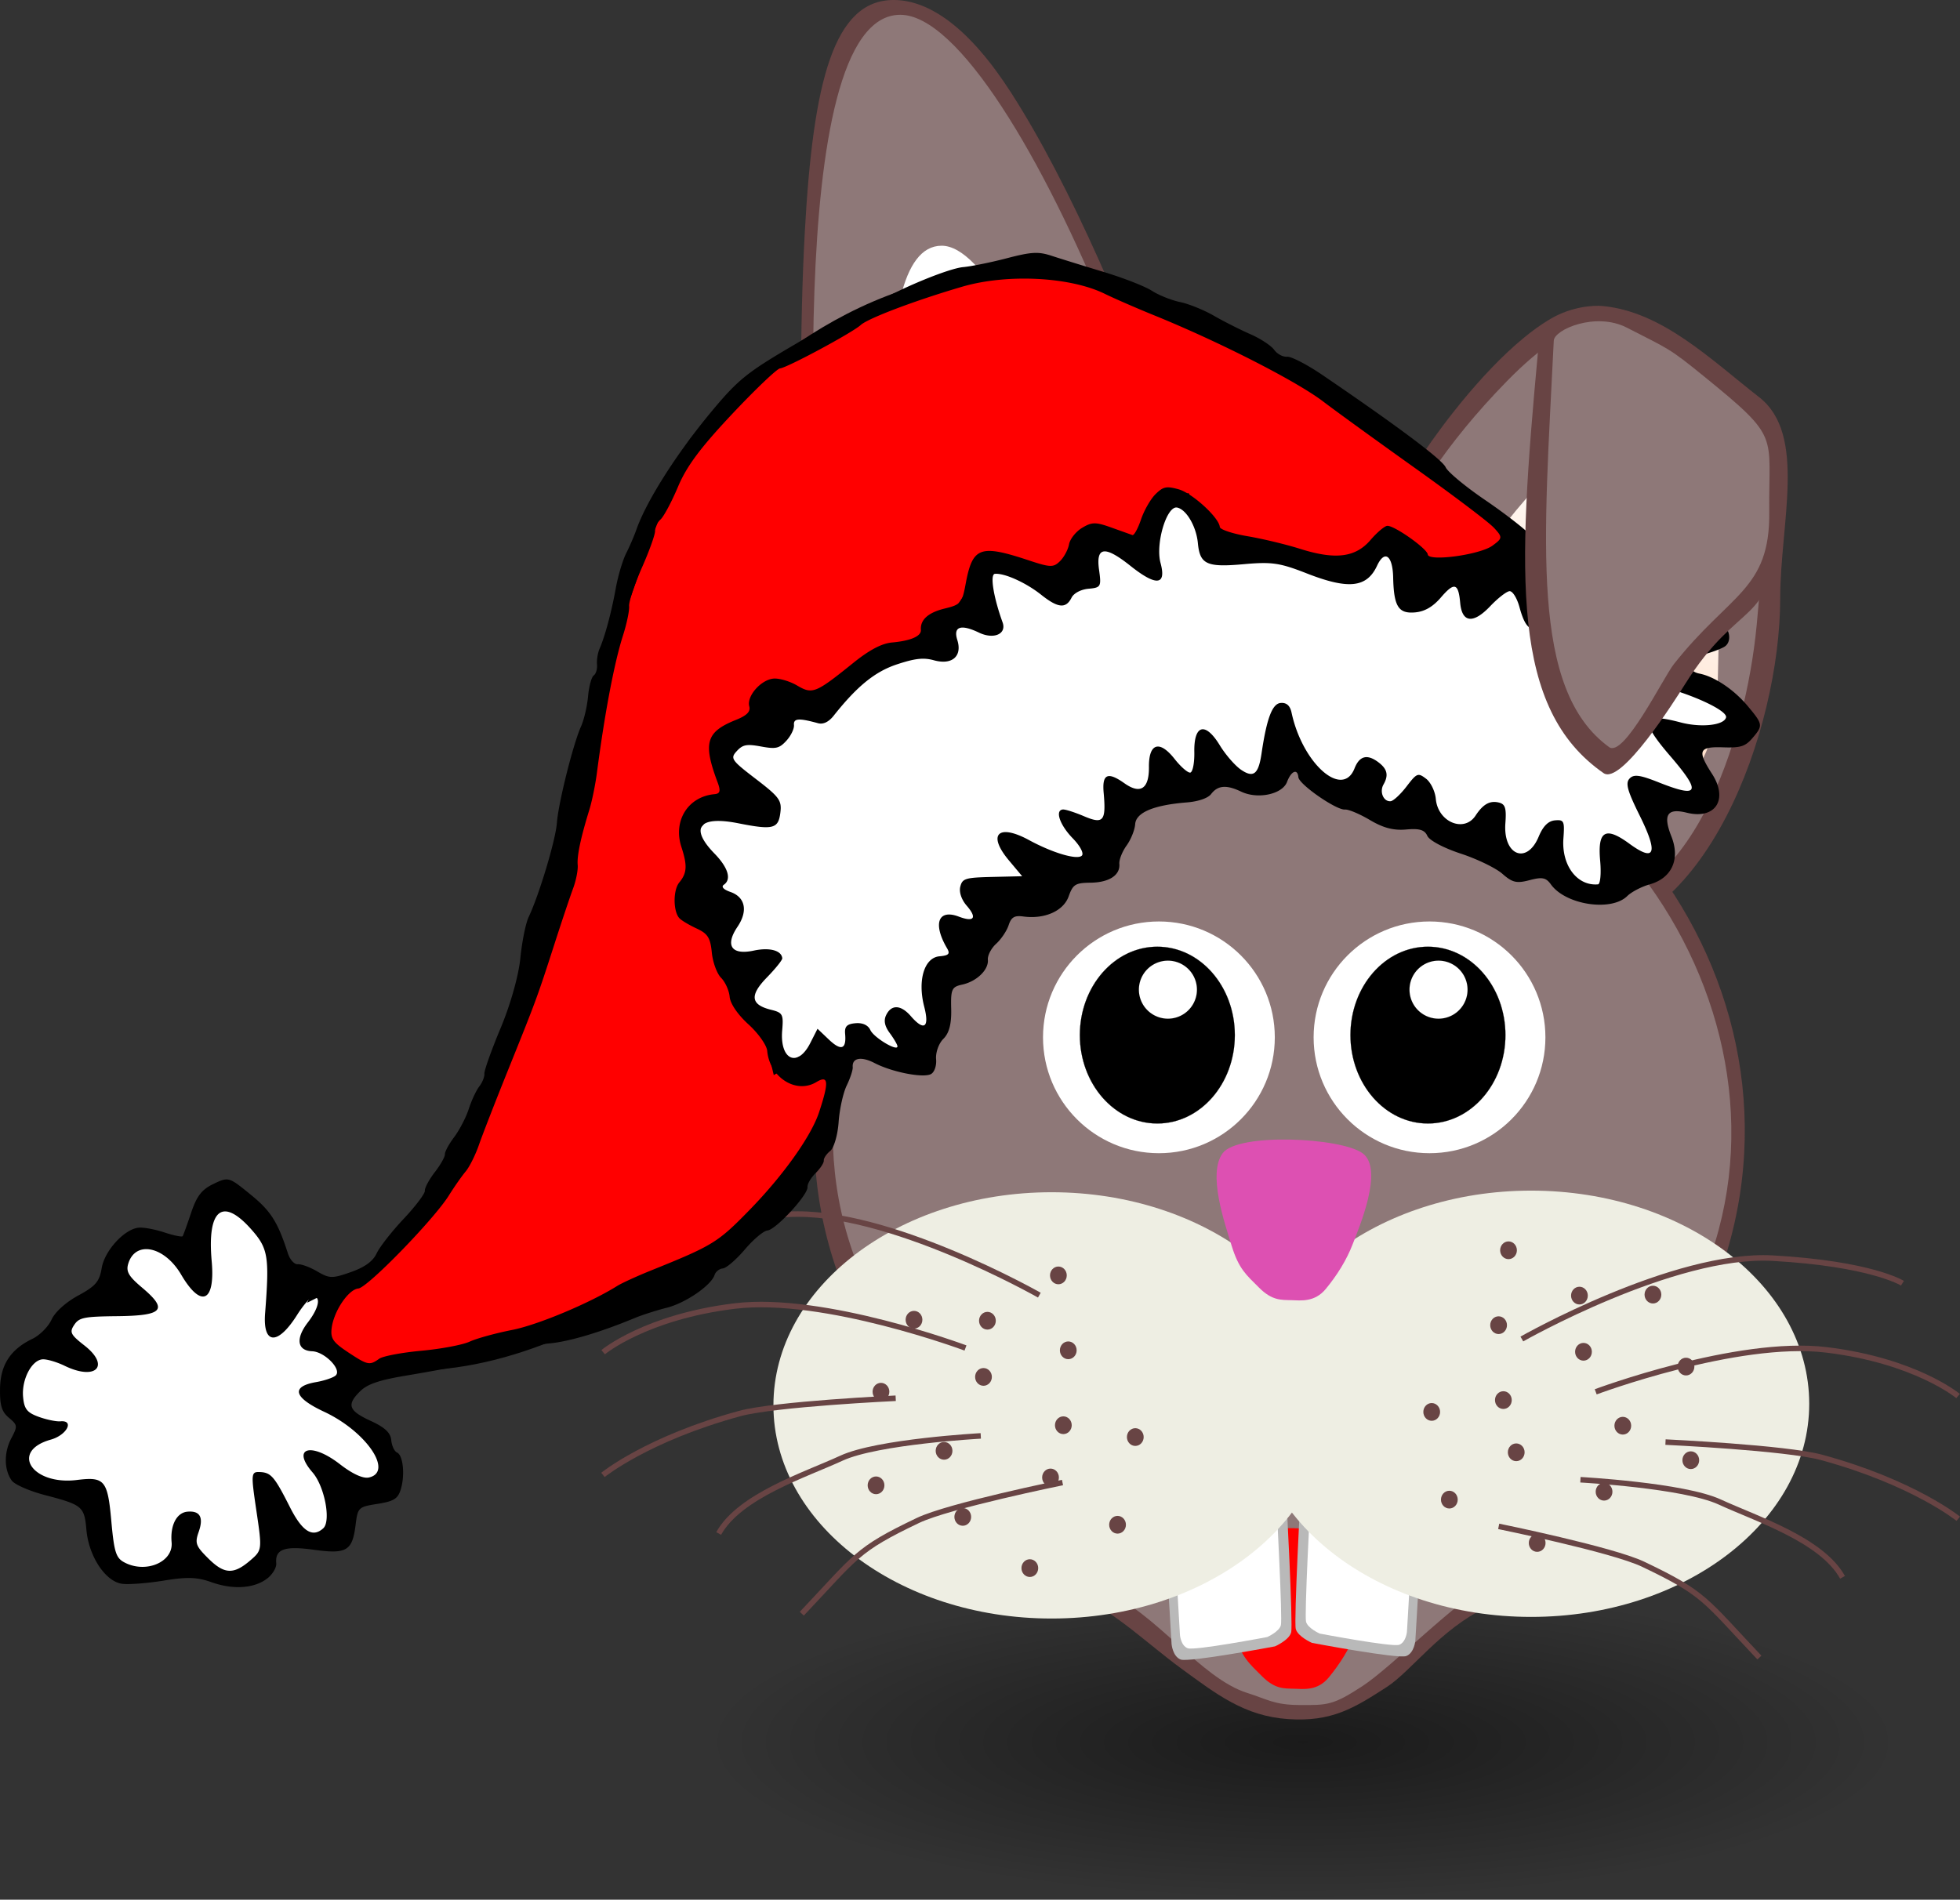
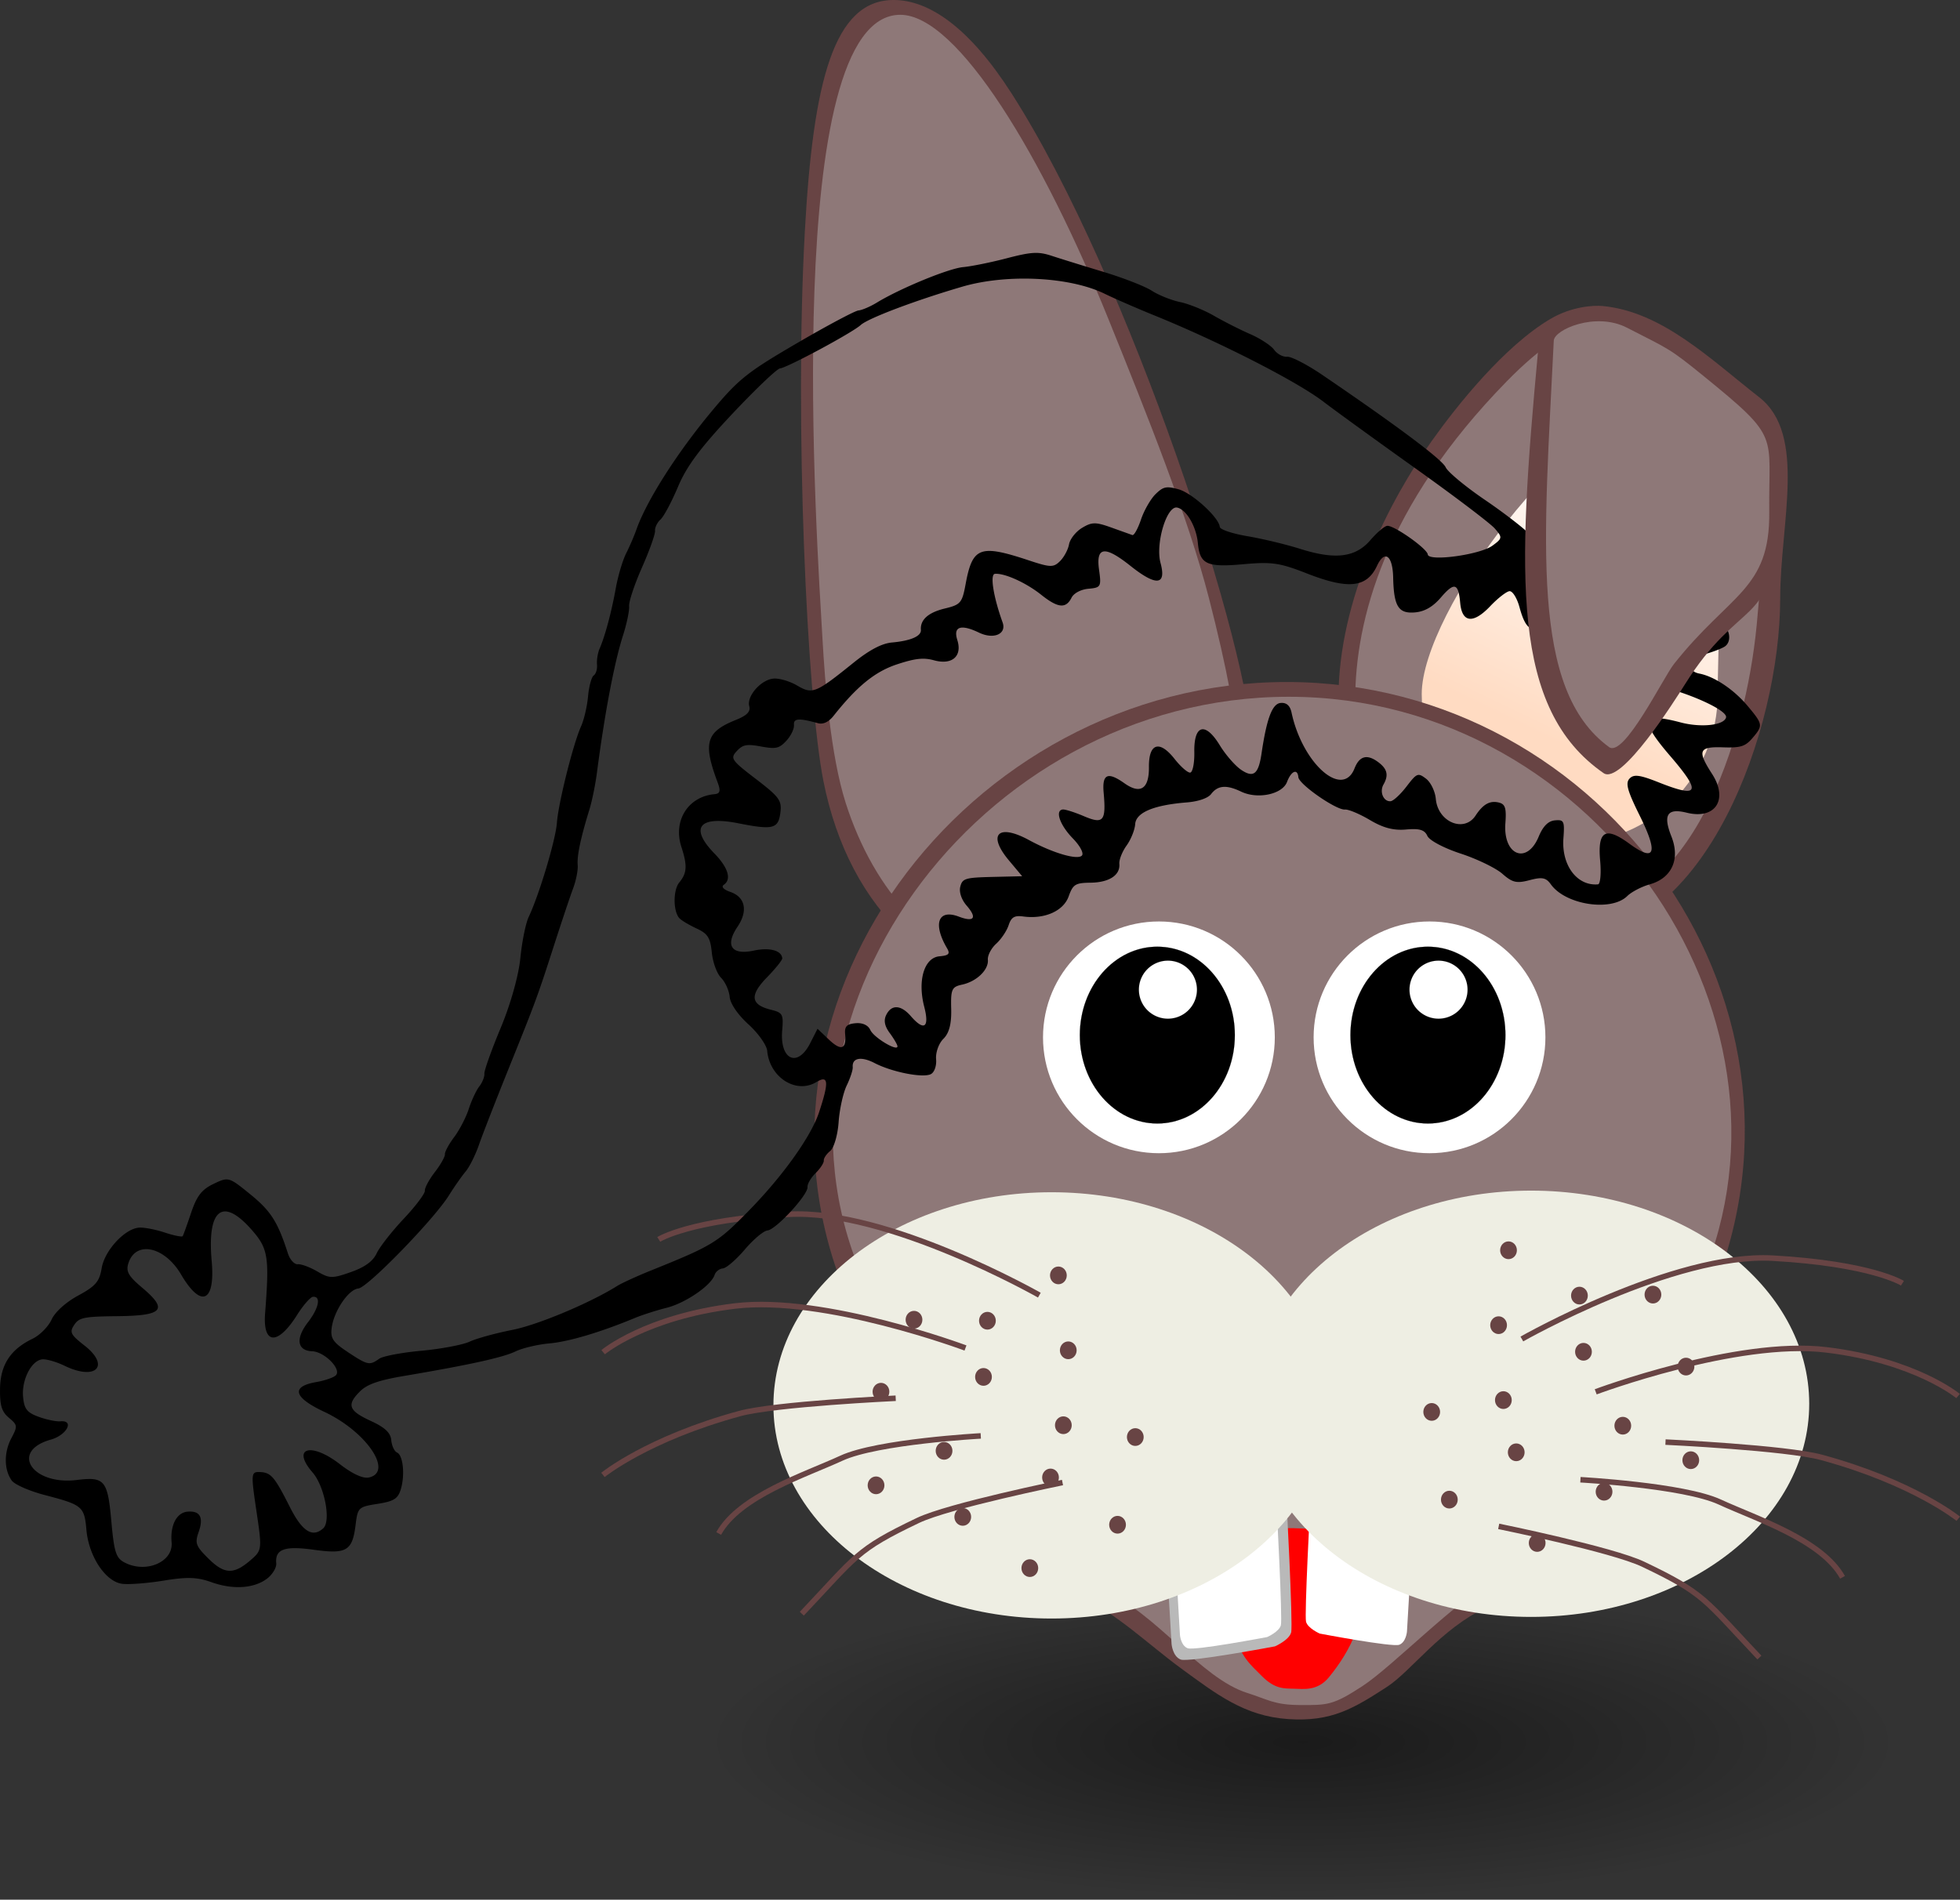
<svg xmlns="http://www.w3.org/2000/svg" viewBox="0 0 533.36 517.06">
  <rect x="0" y="0" width="533.36" height="517.06" fill="#333333" stroke="none" />
  <defs>
    <linearGradient id="a" y2="8.027" gradientUnits="userSpaceOnUse" x2="-6.886" gradientTransform="matrix(8.479 0 0 8.534 1463 -707.51)" y1="15.854" x1="-10.615">
      <stop offset="0" stop-color="#ffdbc2" />
      <stop offset="1" stop-color="#fff" />
    </linearGradient>
    <linearGradient id="b" y2="19.5" gradientUnits="userSpaceOnUse" x2="-4.5" y1="10" x1="-12.234">
      <stop offset="0" stop-color="#fff" />
      <stop offset="1" stop-color="#ffaa6e" />
    </linearGradient>
    <radialGradient id="c" gradientUnits="userSpaceOnUse" cy="37.75" cx="-6" gradientTransform="matrix(1 0 0 .268 0 27.638)" r="14">
      <stop offset="0" />
      <stop offset="1" stop-opacity="0" />
    </radialGradient>
  </defs>
  <path d="M484.43 162.92c0 35.593-20.266 92.141-56.965 92.141s-63.23-29.525-63.23-65.118c0-26.926 14.011-53.892 25.351-69.881 6.702-9.449 19.777-25.927 32.449-33.331 5.542-3.238 11.45-3.7 14.156-3.433 16.125 1.586 29.036 14.26 42.564 24.85 12.981 10.164 5.675 34.31 5.675 54.772z" fill-rule="evenodd" color="#000" fill="#684444" />
  <path d="M478.03 170.19c-3.033 31.452-17.685 77.698-50.264 77.698s-58.99-25.615-58.99-57.212c0-21.781 7.934-52.825 41.277-86.915 18.683-19.101 29.594-18.477 37.44-10.89 23.418 22.649 36.986 10.44 30.537 77.319z" fill-rule="evenodd" color="#000" fill="#8e7878" />
  <path d="M1424.9-581.63c0 22.388-18.031 40.537-40.273 40.537s-40.273-18.149-40.273-40.537 40.793-76.957 63.035-76.957 17.51 54.569 17.51 76.957z" fill-rule="evenodd" color="#000" fill="url(#a)" transform="translate(-957.47 770.52)" />
  <g fill-rule="evenodd" color="#000">
    <path d="M340.878 204.569c0 35.594-13.119 66.594-49.817 66.594s-60.034-23.638-66.985-58.545c-4.488-22.545-7.925-97.84-5.063-149.628 2.269-41.07 7.936-62.994 24.167-62.994 9.652 0 20.606 7.516 32.067 25.393 32.12 50.091 65.63 152.952 65.63 179.179z" fill="#684444" />
    <path d="M336.709 204.432c0 31.606-28.877 57.406-61.457 57.406-20.993 0-37.501-19.463-45.104-43.246-4.197-13.127-5.673-33.21-6.316-44.43-1.517-26.476-11.429-170.136 21.151-170.136 15.701 0 38.899 38.877 56.752 83.085 10.368 25.67 21.485 53.311 27.25 75.71 4.907 19.064 7.722 34.089 7.722 41.615z" fill="#8e7878" />
-     <path d="M-4.5 14.75c0 2.623-2.127 4.75-4.75 4.75s-3.295-5.333-3.295-7.956-1.303-12.725 1.32-12.725c2.624 0 6.725 13.308 6.725 15.93z" transform="matrix(8.479 0 0 8.534 351.428 76.961)" fill="url(#b)" />
  </g>
  <path d="M8 37.75c0 2.071-6.268 3.75-14 3.75s-14-1.679-14-3.75S-13.732 34-6 34s14 1.679 14 3.75z" transform="matrix(11.615 0 0 11.443 424.23 42.15)" opacity=".485" fill-rule="evenodd" color="#000" fill="url(#c)" />
  <path d="M464.23 355.93c43.82 39.217-17.456 61.679-59.74 81.563-12.428 5.844-20.443 17.358-27.116 21.675-8.907 5.761-14.976 9.543-26.838 8.738-11.862-.804-19.468-6.73-29.187-13.838-8.898-6.507-17.363-14.869-27.484-19.564-53.805-24.959-101.9-46.728-62.112-78.574-36.666-80.756 31.301-170.3 118.38-170.3 87.083 0 150.76 89.546 114.09 170.3z" fill-rule="evenodd" color="#000" fill="#684444" />
  <path d="M461.43 351.82c52.597 45.387-27.336 67.375-56.339 79.675-7.932 3.364-26.147 22.063-34.256 27.374-8.11 5.311-9.55 5.27-17.429 5.207-6.7-.055-8.62-1.595-13.96-3.27-12.69-3.98-24.707-21.692-38.841-27.752-54.203-23.24-110.1-43.501-64.654-82.713-34.013-72.23 29.822-160.69 114.78-160.69 84.954 0 144.72 89.944 110.7 162.17z" fill-rule="evenodd" color="#000" fill="#8e7878" />
  <path d="M420.541 282.345c0 17.417-14.12 31.537-31.537 31.537s-31.538-14.12-31.538-31.537 14.12-31.538 31.538-31.538 31.537 14.12 31.537 31.538z" fill="#fff" />
  <path d="M177.14 592.36c0 31.559-25.584 57.143-57.143 57.143s-57.143-25.584-57.143-57.143 25.584-57.143 57.143-57.143 57.143 25.584 57.143 57.143z" transform="matrix(.369 0 0 .421 344.296 32.354)" stroke="#000" stroke-width=".1" />
  <path d="M399.358 269.37a7.902 7.902 0 11-15.804 0 7.902 7.902 0 0115.804 0z" stroke="#000" stroke-width=".014" fill="#fff" />
  <path d="M346.903 282.345c0 17.417-14.12 31.537-31.537 31.537s-31.538-14.12-31.538-31.537 14.12-31.538 31.538-31.538 31.537 14.12 31.537 31.538z" fill="#fff" />
  <path d="M177.14 592.36c0 31.559-25.584 57.143-57.143 57.143s-57.143-25.584-57.143-57.143 25.584-57.143 57.143-57.143 57.143 25.584 57.143 57.143z" transform="matrix(.369 0 0 .421 270.658 32.354)" stroke="#000" stroke-width=".1" />
  <path d="M325.72 269.37a7.902 7.902 0 11-15.805 0 7.902 7.902 0 0115.805 0z" stroke="#000" stroke-width=".014" fill="#fff" />
  <path d="M352.13 459.64c-2.607-.073-5.144.156-8.66-3.35s-5.565-5.134-7.493-11.408c-1.928-6.273-6.597-19.65-2.46-25.246 4.135-5.595 32.094-4.279 38.047 0 5.953 4.28-1.003 20.423-2.673 24.772-1.67 4.35-4.244 8.449-7.309 12.167-3.064 3.719-6.87 3.138-9.452 3.065z" fill="red" />
  <path d="M317.43 424.09l1.38 23.389s.275 3.371 2.481 4.214c2.207.843 25.65-3.582 25.65-3.582s3.86-1.686 4.412-3.793c.551-2.107-1.38-38.139-1.38-38.139z" fill="#b9b9b9" />
  <path d="M319.93 425.15l1.164 19.888s.232 2.867 2.094 3.583c1.862.717 21.645-3.046 21.645-3.046s3.259-1.433 3.724-3.225c.466-1.791-1.164-32.43-1.164-32.43z" fill="#fff" />
-   <path d="M386.53 423.142l-1.38 23.39s-.275 3.37-2.481 4.213c-2.207.843-25.65-3.582-25.65-3.582s-3.86-1.685-4.412-3.793c-.551-2.107 1.38-38.139 1.38-38.139z" fill="#b9b9b9" />
  <path d="M384.03 424.202l-1.164 19.888s-.232 2.867-2.094 3.584c-1.862.716-21.645-3.046-21.645-3.046s-3.259-1.434-3.724-3.225c-.466-1.792 1.164-32.43 1.164-32.43z" fill="#fff" />
  <path d="M361.83 382.52c0 32.024-33.905 58.014-75.682 58.014-41.776 0-75.681-25.99-75.681-58.014s33.905-58.014 75.681-58.014 75.682 25.99 75.682 58.014z" fill-rule="evenodd" fill="#eeeee3" />
  <path d="M492.33 382.08c0 32.024-33.905 58.014-75.682 58.014-41.776 0-75.681-25.99-75.681-58.014s33.905-58.014 75.681-58.014 75.682 25.99 75.682 58.014z" fill-rule="evenodd" fill="#eeeee3" />
-   <path d="M351.33 353.88c-2.607-.073-5.144.156-8.66-3.35s-5.565-5.134-7.493-11.407c-1.928-6.274-6.597-19.65-2.46-25.246 4.135-5.596 32.094-4.28 38.047 0 5.953 4.279-1.003 20.423-2.673 24.772-1.67 4.349-4.244 8.448-7.309 12.167-3.064 3.718-6.87 3.137-9.452 3.064z" fill="#dd50b2" />
  <path d="M251 359.21c0 1.333-1.02 2.414-2.28 2.414s-2.28-1.08-2.28-2.414 1.02-2.414 2.28-2.414 2.28 1.08 2.28 2.414zM242.01 378.8c0 1.333-1.02 2.414-2.28 2.414s-2.28-1.08-2.28-2.414 1.02-2.414 2.28-2.414 2.28 1.08 2.28 2.414zM259.18 394.89c0 1.333-1.02 2.414-2.28 2.414s-2.28-1.08-2.28-2.414 1.02-2.414 2.28-2.414 2.28 1.08 2.28 2.414zM240.67 404.28c0 1.333-1.02 2.414-2.28 2.414s-2.28-1.08-2.28-2.414 1.02-2.414 2.28-2.414 2.28 1.08 2.28 2.414zM264.27 412.87c0 1.333-1.02 2.414-2.28 2.414s-2.28-1.08-2.28-2.414 1.02-2.414 2.28-2.414 2.28 1.08 2.28 2.414zM282.52 426.81c0 1.333-1.02 2.414-2.28 2.414s-2.28-1.08-2.28-2.414 1.02-2.414 2.28-2.414 2.28 1.08 2.28 2.414zM288.15 402.14c0 1.333-1.02 2.414-2.28 2.414s-2.28-1.08-2.28-2.414 1.02-2.414 2.28-2.414 2.28 1.08 2.28 2.414zM269.91 374.77c0 1.333-1.02 2.414-2.28 2.414s-2.28-1.08-2.28-2.414 1.02-2.414 2.28-2.414 2.28 1.08 2.28 2.414zM291.64 387.92c0 1.333-1.02 2.414-2.28 2.414s-2.28-1.08-2.28-2.414 1.02-2.414 2.28-2.414 2.28 1.08 2.28 2.414zM270.98 359.48c0 1.333-1.02 2.414-2.28 2.414s-2.28-1.08-2.28-2.414 1.02-2.414 2.28-2.414 2.28 1.08 2.28 2.414zM292.98 367.53c0 1.333-1.02 2.414-2.28 2.414s-2.28-1.08-2.28-2.414 1.02-2.414 2.28-2.414 2.28 1.08 2.28 2.414zM290.29 347.14c0 1.333-1.02 2.414-2.28 2.414s-2.28-1.08-2.28-2.414 1.02-2.414 2.28-2.414 2.28 1.08 2.28 2.414zM306.39 415.01c0 1.333-1.02 2.414-2.28 2.414s-2.28-1.08-2.28-2.414 1.02-2.414 2.28-2.414 2.28 1.08 2.28 2.414zM311.22 391.14c0 1.333-1.02 2.414-2.28 2.414s-2.28-1.08-2.28-2.414 1.02-2.414 2.28-2.414 2.28 1.08 2.28 2.414z" fill="#684444" />
  <g stroke-width="1.5" stroke="#684444" fill="none">
    <path d="M414.13 364.45s41.351-23.521 68.286-22.003c26.935 1.518 35.281 6.829 35.281 6.829M434.23 378.83s38.395-14.365 62.711-11.43c24.316 2.935 35.89 12.571 35.89 12.571M453.22 392.51s32.82 1.536 42.489 4.173c25.038 6.829 37.178 16.692 37.178 16.692M407.83 415.45s30.906 6.294 39.326 10.314c16.938 8.088 16.636 9.575 31.616 25.394M430.07 402.76s28.073 1.517 37.937 6.07c9.864 4.552 27.694 10.243 33.384 20.486" />
  </g>
  <g stroke-width="1.5" stroke="#684444" fill="none">
    <path d="M282.83 352.518s-41.351-23.521-68.286-22.003c-26.935 1.518-35.281 6.829-35.281 6.829M262.73 366.898s-38.395-14.365-62.711-11.43c-24.316 2.935-35.89 12.571-35.89 12.571M243.74 380.578s-32.82 1.536-42.489 4.173c-25.038 6.829-37.178 16.692-37.178 16.692M289.13 403.518s-30.906 6.294-39.326 10.314c-16.938 8.088-16.636 9.575-31.616 25.394M266.89 390.828s-28.073 1.517-37.937 6.07c-9.864 4.552-27.694 10.243-33.384 20.486" />
  </g>
  <path d="M447.52 352.37c0 1.333 1.02 2.414 2.28 2.414s2.28-1.08 2.28-2.414-1.02-2.414-2.28-2.414-2.28 1.08-2.28 2.414zM456.52 371.96c0 1.333 1.02 2.414 2.28 2.414s2.28-1.08 2.28-2.414-1.02-2.414-2.28-2.414-2.28 1.08-2.28 2.414zM439.32 388.05c0 1.333 1.02 2.414 2.28 2.414s2.28-1.08 2.28-2.414-1.02-2.414-2.28-2.414-2.28 1.08-2.28 2.414zM457.82 397.44c0 1.333 1.02 2.414 2.28 2.414s2.28-1.08 2.28-2.414-1.02-2.414-2.28-2.414-2.28 1.08-2.28 2.414zM434.22 406.02c0 1.333 1.02 2.414 2.28 2.414s2.28-1.08 2.28-2.414-1.02-2.414-2.28-2.414-2.28 1.08-2.28 2.414zM416.02 419.97c0 1.333 1.02 2.414 2.28 2.414s2.28-1.08 2.28-2.414-1.02-2.414-2.28-2.414-2.28 1.08-2.28 2.414zM410.32 395.29c0 1.333 1.02 2.414 2.28 2.414s2.28-1.08 2.28-2.414-1.02-2.414-2.28-2.414-2.28 1.08-2.28 2.414zM428.62 367.93c0 1.333 1.02 2.414 2.28 2.414s2.28-1.08 2.28-2.414-1.02-2.414-2.28-2.414-2.28 1.08-2.28 2.414zM406.82 381.08c0 1.333 1.02 2.414 2.28 2.414s2.28-1.08 2.28-2.414-1.02-2.414-2.28-2.414-2.28 1.08-2.28 2.414zM427.52 352.64c0 1.333 1.02 2.414 2.28 2.414s2.28-1.08 2.28-2.414-1.02-2.414-2.28-2.414-2.28 1.08-2.28 2.414zM405.52 360.69c0 1.333 1.02 2.414 2.28 2.414s2.28-1.08 2.28-2.414-1.02-2.414-2.28-2.414-2.28 1.08-2.28 2.414zM408.22 340.3c0 1.333 1.02 2.414 2.28 2.414s2.28-1.08 2.28-2.414-1.02-2.414-2.28-2.414-2.28 1.08-2.28 2.414zM392.12 408.17c0 1.333 1.02 2.414 2.28 2.414s2.28-1.08 2.28-2.414-1.02-2.414-2.28-2.414-2.28 1.08-2.28 2.414zM387.32 384.3c0 1.333 1.02 2.414 2.28 2.414s2.28-1.08 2.28-2.414-1.02-2.414-2.28-2.414-2.28 1.08-2.28 2.414z" fill="#684444" />
  <g>
-     <path d="M4.375 241.15l6.75-5.125 6.375-6.75 8.25-3.125 3.875-11 4.625-2 8.375 4.5 5.875-10 5.875-1.75 5.875 8.875 2.5 14.625 7.25-1.5 3.125 2.625-4 8.5 7.375 11.25-4.625 3.5 1.625 5 6.25 6.625 1.875 8.625L77 278.15l-7.375-4.25 1.25 10.875-2.75 3.25-7-.125-5.25-8.375-1.25 11.25-5 4.25-5.5.25L38 291.65l-1.75-7.25-2.875 6.75-7.875 1.625-4.375-2.125-2.875-7.625-.125-9.75-7.875-3.125-5.5-1.875-2.375-5.875 3.375-5.125-.5-3-2.875-5.375zM185.25 189.02l5.5-6.75 5.75 4.25 6.25 2.5 3.75-7 2-5.25.25-6.5 5.25-3.25 9.25-13 7-2.75 6.25-3 6-2 4.75-4 5.25-10 11.25-3.25 4.5-.5 4.25-3 7.5 4.25 4-.25 3.25-8 5.5 7 7 6.75 12.5 4.75 8.25 3.75 6.75 5 8.25 6.25 6.5-.25 4.25 6 6.5 3.25 7.5-5 7-2.75-2-12.75 1-2.75 7.25 3.25 4-3.25-5-12.75h10l4.25-2.75-6-7.25-13.75-8-9-18.5-3.75-3.75-21-4-13-1.75-4.75-5.75-2.5-.5-5.75 5.5-27.75-8.25-4.25-3.5-3.25-7.25-4.5-2-3.25 2.5-3 10-.75-.5-7.5-4.25-4 .5-2.5 8-4.75 1-13.75-6.5-1.75 1.5-.5 12-6.5-.75-4.5 2.75.25 3.75-11.75 2.75-10.75 5.75-4.75 3.75-7-2.5-2.75 6.5-7.75.5-3.75 2.75 3 12-4.5 1.75-4.75 1.75-1.75 5.75 2.25 7.25-2.25 6.25 5.75 3.25-1.5 10 4.75 13.25 4.5 5.25 1.25 8.25 4.75 4.25z" transform="matrix(1.261 -.113 .103 1.145 -25.555 96.449)" stroke="#000" fill="#fff" />
-     <path d="M463.26 348.65c-3.51-8.232-56.071-68.571-97.143-74.286-41.175-5.729-70 26.429-75.714 31.429-5.714 5-27.857 62.857-27.857 62.857l-19.286 65-12.857 29.286-12.143 19.286-10 11.429-16.429 7.143s1.875-3.482 4.375.803-11.875 13.571 10.625 17.321c22.626 3.772 43.214-4.553 70-19.554s27.5-30.893 32.143-41.429c4.643-10.536-13.571-.714-13.571-.714l-1.429-10.714-6.428-14.286-7.143-30.714 7.143-7.857 4.285-3.571-3.57-10.714 50.713-21.43 11.43-15.713 16.428 6.428 5.714-11.429 12.143 5 5-11.429 5-.714 4.286 12.857 30.714 7.857 5.714-7.143 6.429 8.572c-4.605-5.219 24.939 4.66 21.429-3.572z" fill-rule="evenodd" stroke="#000" fill="red" transform="matrix(1.261 -.113 .103 1.145 -208.61 -198.45)" />
    <path d="M72.72 429.636c1.452-1.12 2.556-2.973 2.453-4.12-.348-3.875 2.234-4.809 10.231-3.699 8.941 1.241 10.483.32 11.365-6.79.584-4.712.765-4.885 5.955-5.699 4.38-.686 5.524-1.38 6.295-3.816 1.232-3.89.703-9.405-.974-10.157-.729-.327-1.437-1.846-1.575-3.375-.18-2-1.74-3.467-5.553-5.219-6.066-2.789-6.648-4.377-2.949-8.056 1.941-1.93 5.072-3.024 12.014-4.2 17.717-2.998 26.878-5.015 30.302-6.673 1.885-.913 6.036-1.894 9.223-2.18 5.307-.478 13.86-3.024 23.237-6.916 2.021-.839 5.93-2.092 8.685-2.785 5.132-1.291 12.117-6.087 13.034-8.95.282-.88 1.29-1.672 2.241-1.757.95-.086 3.643-2.406 5.982-5.156s5.104-5.077 6.144-5.17c2.302-.207 11.096-9.732 10.909-11.816-.074-.821.916-2.528 2.2-3.793 1.285-1.265 2.29-2.807 2.234-3.427-.056-.62.729-1.794 1.743-2.607 1.015-.814 2.045-4.34 2.29-7.837.246-3.496 1.236-7.987 2.201-9.978.965-1.992 1.703-4.235 1.64-4.986-.215-2.55 2.285-3.023 5.952-1.125 4.7 2.433 12.958 4.08 15.25 3.043.99-.448 1.65-2.27 1.485-4.1-.163-1.812.728-4.303 1.982-5.538 1.574-1.55 2.231-4.072 2.125-8.162-.138-5.328.158-5.985 2.964-6.592 3.97-.86 7.262-4.04 7.015-6.777-.105-1.168.915-3.127 2.267-4.354 1.351-1.226 2.872-3.49 3.379-5.03.725-2.203 1.578-2.713 3.993-2.387 5.798.785 10.92-1.482 12.345-5.462 1.175-3.283 1.817-3.687 5.942-3.735 5.084-.059 8.13-2.05 7.853-5.134-.099-1.097.787-3.338 1.969-4.98s2.233-4.254 2.337-5.806c.212-3.18 5.009-5.205 14.048-5.93 3.15-.252 5.764-1.152 6.622-2.28 1.813-2.381 4.17-2.571 8.16-.658 4.51 2.162 11.224.74 12.5-2.647 1.13-2.996 2.86-3.714 3.08-1.277.176 1.96 10.347 9.015 12.694 8.804.943-.084 3.995 1.2 6.782 2.853 3.62 2.149 6.435 2.885 9.853 2.577 3.638-.327 5.02.088 5.767 1.735.563 1.242 4.443 3.302 9.099 4.831 4.464 1.466 9.562 3.94 11.329 5.496 2.71 2.389 3.866 2.658 7.394 1.726 3.436-.909 4.471-.702 5.806 1.159 4 5.576 16.406 7.468 20.772 3.169 1.148-1.13 3.903-2.565 6.122-3.187 6.013-1.686 8.346-6.853 5.89-13.047-2.339-5.898-1.13-7.768 4.17-6.455 7.805 1.933 11.397-3.588 6.884-10.579-4.07-6.306-3.604-7.439 2.969-7.214 4.816.164 6.077-.23 8.034-2.515 2.93-3.42 2.881-3.743-1.315-8.753-3.733-4.46-9.03-8.012-13.126-8.803-3.783-.732-2.695-4.12 1.72-5.357 2.1-.59 4.446-1.501 5.211-2.026 1.939-1.33 1.408-4.877-.949-6.342-2.879-1.79-11.517-1.78-15.813.02-3.449 1.443-3.968 1.304-6.88-1.838-1.733-1.869-3.931-3.847-4.886-4.396-.954-.55-2.886-2.713-4.292-4.809-2.093-3.12-3.427-3.836-7.362-3.955-3.32-.1-5.563-1.003-7.253-2.918a811.553 811.553 0 00-5.27-5.896c-1.552-1.717-7.193-6.097-12.536-9.731-5.342-3.635-10.172-7.645-10.732-8.91-.923-2.086-13.152-11.244-33.533-25.115-4.167-2.836-8.495-5.073-9.617-4.972-1.122.1-2.708-.75-3.526-1.889-.817-1.14-3.725-3.049-6.463-4.244s-7.196-3.45-9.907-5.014c-2.712-1.564-6.866-3.245-9.233-3.736-2.366-.492-5.82-1.875-7.676-3.075s-7.782-3.512-13.171-5.14c-5.389-1.627-11.726-3.592-14.082-4.367-3.624-1.191-5.497-1.091-12.162.65-4.332 1.132-9.7 2.222-11.93 2.423-3.951.355-17.136 5.782-23.541 9.69-1.76 1.072-3.982 2.02-4.94 2.107-.959.086-8.516 4.11-16.794 8.94-13.523 7.892-15.877 9.775-23.177 18.535-9.456 11.35-17.744 24.385-20.482 32.22-.573 1.638-1.82 4.526-2.772 6.417-.952 1.892-2.221 6.162-2.82 9.49-1.173 6.507-2.932 13.078-4.4 16.431-.501 1.148-.821 3.094-.71 4.325s-.291 2.576-.892 2.988c-.601.412-1.296 2.973-1.545 5.69-.248 2.718-1.102 6.386-1.898 8.151-2.154 4.782-6.185 20.884-6.582 26.29-.34 4.641-4.825 19.595-7.691 25.643-.8 1.688-1.814 6.714-2.254 11.17-.472 4.775-2.673 12.586-5.361 19.026-2.509 6.008-4.5 11.6-4.426 12.428.075.827-.549 2.385-1.385 3.463-.837 1.077-2.123 3.831-2.86 6.12-.735 2.288-2.52 5.735-3.967 7.66s-2.583 4.03-2.525 4.678-1.174 2.837-2.74 4.864-2.789 4.31-2.72 5.072c.068.763-2.526 4.203-5.767 7.645s-6.549 7.672-7.353 9.4c-1 2.146-3.214 3.757-7 5.09-5.08 1.79-5.834 1.777-9.144-.166-1.984-1.164-4.371-2.048-5.304-1.964-.934.084-2.145-1.235-2.692-2.932-2.772-8.592-4.636-11.538-10.138-16.016-5.973-4.862-6.014-4.874-10.11-2.922-3.19 1.52-4.555 3.276-6.085 7.826-1.084 3.227-2.121 6.103-2.305 6.392-.184.289-2.41-.16-4.946-.998-2.537-.838-5.684-1.427-6.994-1.31-3.902.352-9.314 6.252-10.106 11.018-.612 3.68-1.643 4.883-6.391 7.46-3.369 1.829-6.305 4.482-7.248 6.55-.872 1.912-3.201 4.257-5.176 5.21C2.85 367.28.112 371.48.01 377.942c-.071 4.584.45 6.304 2.413 7.948 2.369 1.986 2.405 2.285.666 5.57-2.052 3.875-2.006 8.568.113 11.523.772 1.076 4.792 2.843 8.932 3.926 10.339 2.706 10.808 3.098 11.385 9.514.649 7.208 5.174 14.043 9.704 14.656 1.822.246 6.934-.146 11.36-.872 6.335-1.039 9.084-.949 12.906.42 5.904 2.115 11.687 1.74 15.23-.99zm-16.07-5.485c-3.385-3.366-3.66-4.134-2.582-7.201 1.392-3.958.361-5.805-3.066-5.497-2.942.265-4.72 3.716-4.302 8.352.486 5.398-7.107 8.574-12.933 5.41-2.22-1.207-2.722-2.833-3.48-11.272-.995-11.051-1.83-12.048-9.312-11.123-12.28 1.521-18.37-7.835-7.147-10.981 4.344-1.218 6.502-5.33 2.613-4.98-1.125.101-3.79-.452-5.922-1.228-3.176-1.157-3.942-2.14-4.238-5.432-.421-4.679 2.298-9.952 5.264-10.208 1.134-.097 3.856.693 6.049 1.757 8.508 4.13 12.499.032 5.384-5.527-3.78-2.953-4.11-3.618-2.781-5.61 1.337-2.006 2.654-2.273 11.702-2.37 12.515-.133 13.92-1.737 6.789-7.752-3.724-3.141-4.449-4.407-3.771-6.587 1.971-6.347 9.853-4.687 14.382 3.03 5.424 9.244 9.315 7.525 8.308-3.669-1.264-14.053 2.894-17.478 10.66-8.778 4.716 5.283 5.078 7.421 3.878 22.933-.668 8.63 3.418 8.866 8.692.503 1.676-2.659 3.62-4.886 4.32-4.949 2.275-.204 1.633 3.059-1.366 6.944-3.42 4.429-2.932 7.716 1.167 7.877 3.344.13 8.02 4.862 6.451 6.527-.573.609-3.008 1.45-5.411 1.87-6.912 1.209-6.093 4.188 2.219 8.074 11.46 5.358 18.954 16.375 12.167 17.886-1.588.353-4.475-.97-7.891-3.62-7.88-6.108-13.267-4.476-7.43 2.251 3.265 3.763 5.074 13.234 2.903 15.198-2.912 2.637-5.72.866-9.038-5.7-4.23-8.373-5.164-9.47-8.17-9.608-2.453-.112-2.496.355-.981 10.567 1.571 10.595 1.557 10.708-1.674 13.486-4.547 3.91-7.073 3.783-11.451-.571zm38.069-56.09c-4.119-2.718-4.827-3.77-4.463-6.621.587-4.6 4.575-10.494 7.263-10.736 2.487-.224 20.545-18.784 24.617-25.302 1.47-2.355 3.525-5.292 4.566-6.529 1.04-1.236 2.671-4.5 3.624-7.252.952-2.752 4.557-12.011 8.009-20.575 7.553-18.738 7.912-19.713 12.52-34.026 2-6.212 4.296-13.06 5.103-15.217.806-2.157 1.367-5.028 1.245-6.379-.222-2.477.818-7.402 3.18-15.047.705-2.286 1.626-6.784 2.045-9.996 2.12-16.258 4.729-29.998 7.11-37.444 1.02-3.193 1.768-6.78 1.66-7.97s1.47-5.927 3.503-10.522c2.033-4.596 3.631-9.079 3.551-9.962-.079-.883.59-2.27 1.487-3.082.897-.812 3.044-4.835 4.772-8.94 2.34-5.558 6.095-10.603 14.709-19.76 6.362-6.762 12.23-12.355 13.04-12.428 1.925-.173 19.678-9.717 21.956-11.803 2.014-1.845 14.936-6.724 27.656-10.443 12.143-3.55 29.238-2.703 38.701 1.917 2.694 1.316 8.756 3.957 13.471 5.871 17.71 7.187 38.85 17.973 46.073 23.507 3.07 2.351 14.314 10.502 24.988 18.113 10.674 7.61 20.417 14.995 21.653 16.408 2.127 2.434 2.094 2.683-.623 4.674-3.396 2.49-17.425 4.403-17.606 2.401-.142-1.579-9.178-7.959-11.036-7.791-.739.066-2.794 1.81-4.567 3.874-4.067 4.734-9.545 5.416-19.139 2.384-3.793-1.199-10.235-2.746-14.317-3.437-4.081-.691-7.472-1.825-7.534-2.52-.232-2.581-7.495-9.218-11.214-10.248-3.329-.921-4.177-.742-6.28 1.326-1.336 1.315-3.115 4.422-3.953 6.905s-1.892 4.382-2.344 4.22c-.45-.16-3.027-1.081-5.723-2.046-4.29-1.535-5.287-1.523-7.97.093-1.686 1.016-3.28 3.031-3.544 4.48-.263 1.447-1.368 3.507-2.454 4.577-1.785 1.758-2.606 1.737-8.484-.212-13.338-4.424-15.33-3.674-17.206 6.473-.946 5.115-1.354 5.591-5.676 6.633-4.488 1.082-6.699 3.063-6.492 5.817.128 1.709-2.762 2.97-7.859 3.428-2.787.251-6.144 2.019-10.518 5.54-10.319 8.307-11.117 8.629-15.312 6.167-1.997-1.171-4.884-2.017-6.417-1.88-3.43.31-7.354 4.793-6.595 7.537.398 1.443-.651 2.512-3.643 3.71-8.125 3.254-9.002 6.24-4.985 16.962.889 2.372.7 3.111-.828 3.249-7.202.648-11.334 7.227-9.017 14.355 1.66 5.106 1.54 7.101-.581 9.686-1.71 2.084-1.675 7.915.058 9.743.567.598 2.672 1.85 4.678 2.78 3.022 1.402 3.729 2.52 4.123 6.529.262 2.66 1.399 5.762 2.527 6.892 1.128 1.131 2.176 3.455 2.33 5.165.169 1.875 2.202 4.854 5.124 7.508 2.664 2.42 4.958 5.665 5.097 7.211.65 7.223 7.86 11.812 13.355 8.502 3.33-2.005 3.503-.122.758 8.2-2.154 6.53-9.759 17.213-18.984 26.664-8.61 8.82-9.894 9.608-26.786 16.421-3.806 1.535-7.925 3.42-9.155 4.19-7.526 4.704-21.627 10.61-28.6 11.98-4.47.877-9.673 2.31-11.562 3.184-1.889.874-7.793 1.99-13.121 2.478-5.328.489-10.493 1.465-11.478 2.17-2.636 1.883-3.132 1.78-8.487-1.755zm142.113-87.714c-.599-1.321-2.116-2.016-4.028-1.844-2.372.214-3.012.881-2.826 2.948.376 4.178-1.093 4.67-4.437 1.489l-3.074-2.926-1.993 3.922c-3.445 6.779-8.304 4.559-7.623-3.482.372-4.386.134-4.824-3.041-5.61-5.557-1.377-5.878-3.92-1.111-8.81 2.337-2.398 4.215-4.74 4.173-5.203-.192-2.133-3.449-3.014-7.741-2.095-6.074 1.3-7.898-1.36-4.443-6.48 2.902-4.303 2.13-8.074-1.945-9.488-1.867-.648-2.558-1.414-1.765-1.958 2.132-1.463 1.168-4.663-2.557-8.491-6.833-7.02-4.211-10.355 6.475-8.238 9.45 1.873 10.896 1.514 11.452-2.844.43-3.367-.235-4.286-6.662-9.212-6.686-5.123-7.016-5.606-5.196-7.585 1.633-1.776 2.69-1.976 6.606-1.255 4.043.744 4.958.536 6.894-1.569 1.228-1.334 2.158-3.26 2.066-4.278-.164-1.825 1.302-1.936 6.53-.494 1.415.39 2.91-.32 4.265-2.028 6.418-8.09 11.28-12.03 17.29-14.008 4.914-1.618 7.19-1.866 9.998-1.089 4.936 1.367 7.767-1.087 6.365-5.515-1.16-3.668.946-4.387 5.898-2.012 4.014 1.924 7.566.387 6.425-2.781-2.514-6.98-3.481-13.094-2.092-13.219 2.618-.235 8.472 2.411 12.587 5.691 4.568 3.64 6.739 3.85 8.266.802.618-1.232 2.542-2.248 4.61-2.435 3.374-.303 3.517-.56 2.874-5.164-.884-6.329 1.555-6.63 8.552-1.058 7.03 5.598 9.834 5.323 8.178-.803-1.423-5.267 1.693-15.647 4.524-15.07 2.51.513 5.21 5.141 5.638 9.663.548 5.798 2.398 6.653 12.44 5.75 7.669-.69 9.848-.374 17.171 2.495 11.375 4.455 16.36 3.913 19.152-2.082 2.058-4.418 4.247-2.82 4.38 3.196.175 7.903 1.44 9.915 5.975 9.506 2.61-.234 4.831-1.519 7.008-4.053 3.662-4.263 4.769-3.959 5.255 1.447.49 5.452 3.544 5.796 8.17.92 2.064-2.173 4.427-4.013 5.253-4.087.825-.075 2.047 1.883 2.714 4.351 2.039 7.544 4.303 7.782 9.986 1.05 5.448-6.455 7.016-7.118 9.304-3.928 1.163 1.621 1.144 3.045-.076 5.72-2.175 4.77-1.911 6.012 1.213 5.731 2.27-.204 2.55.246 2.088 3.355-.448 3.014-.1 3.653 2.164 3.98 1.483.215 2.757 1.06 2.83 1.88.075.82 3.866 2.263 8.427 3.205 9.38 1.939 20.8 7.027 20.273 9.033-.56 2.136-6.807 2.816-12.36 1.345-10.608-2.809-11.278-.673-2.86 9.108 8.605 9.997 7.924 11.59-3.088 7.214-5.184-2.06-6.81-2.27-7.959-1.029-1.152 1.245-.594 3.276 2.766 10.058 5.114 10.324 4.202 12.79-2.828 7.641-6.502-4.762-8.662-3.498-7.93 4.642.314 3.483.05 6.38-.587 6.438-5.676.51-9.954-5.167-9.412-12.49.351-4.74.16-5.147-2.302-4.926-1.828.164-3.242 1.582-4.429 4.439-3.204 7.712-9.707 5.092-9.06-3.65.304-4.109-.034-5.2-1.746-5.629-2.46-.616-4.311.412-6.366 3.538-3.124 4.753-10.254 1.764-10.82-4.535-.186-2.062-1.385-4.54-2.665-5.509-2.192-1.659-2.497-1.537-5.302 2.126-1.637 2.138-3.583 3.941-4.325 4.008-1.936.174-3.093-2.534-1.944-4.548 1.434-2.509 1.048-4.211-1.367-6.038-3.062-2.317-5.164-1.782-6.519 1.658-3.28 8.326-14.177-1.339-17.135-15.197-.407-1.905-1.38-2.762-2.974-2.618-2.277.205-3.785 4.198-5.19 13.742-.83 5.631-2.166 6.721-5.503 4.49-1.641-1.097-4.277-4.117-5.858-6.71-3.948-6.478-7.076-5.64-6.933 1.856.057 3.005-.451 5.513-1.13 5.575-.679.06-2.587-1.611-4.24-3.716-4.103-5.224-7.048-4.296-6.98 2.2.06 5.932-2.313 7.508-6.663 4.425-4.57-3.24-6.118-2.534-5.658 2.577.694 7.723-.073 8.635-5.368 6.383-2.5-1.064-5.08-1.885-5.733-1.827-2.214.2-.835 4.225 2.687 7.843 1.99 2.044 3.069 4.074 2.496 4.696-1.182 1.286-7.895-.68-14.4-4.215-8.395-4.564-11.392-1.547-5.478 5.515l3.621 4.325-8.11.19c-7.37.173-8.166.415-8.728 2.648-.373 1.483.317 3.534 1.74 5.174 2.91 3.354 2.033 4.569-2.15 2.98-5.613-2.13-7.118 1.913-3.203 8.6.901 1.538.491 1.976-2.065 2.206-4.136.372-5.995 6.547-4.134 13.734 1.47 5.682-.024 6.727-3.648 2.55-2.723-3.138-5.319-3.23-6.736-.24-.687 1.448-.374 2.989.979 4.817 1.094 1.479 2.045 3.085 2.113 3.57.237 1.68-6.418-2.265-7.374-4.373z" />
  </g>
  <g fill-rule="evenodd" color="#000">
    <path d="M442.53 87.82c13.323 6.541 12.079 4.836 22.774 14.444 19.856 17.835 16.695 20.347 16.967 44.192.27 23.604-9.098 16.405-23.719 39.745-2.836 4.528-17.422 27.529-22.171 24.236-25.217-17.487-23.511-53.544-17.892-114.37.31-3.357 14.107-13.122 24.04-8.246z" fill="#684444" />
    <path d="M442.73 89.19c11.408 5.882 11.211 5.31 20.976 13.257 21.025 17.112 17.514 15.481 17.747 36.924.23 21.227-10.741 22.129-25.942 41.375-2.938 3.72-13.577 25.561-17.643 22.599-21.592-15.725-17.717-55.929-15.051-110.63.148-3.027 11.409-7.91 19.913-3.526z" fill="#8e7878" />
  </g>
</svg>